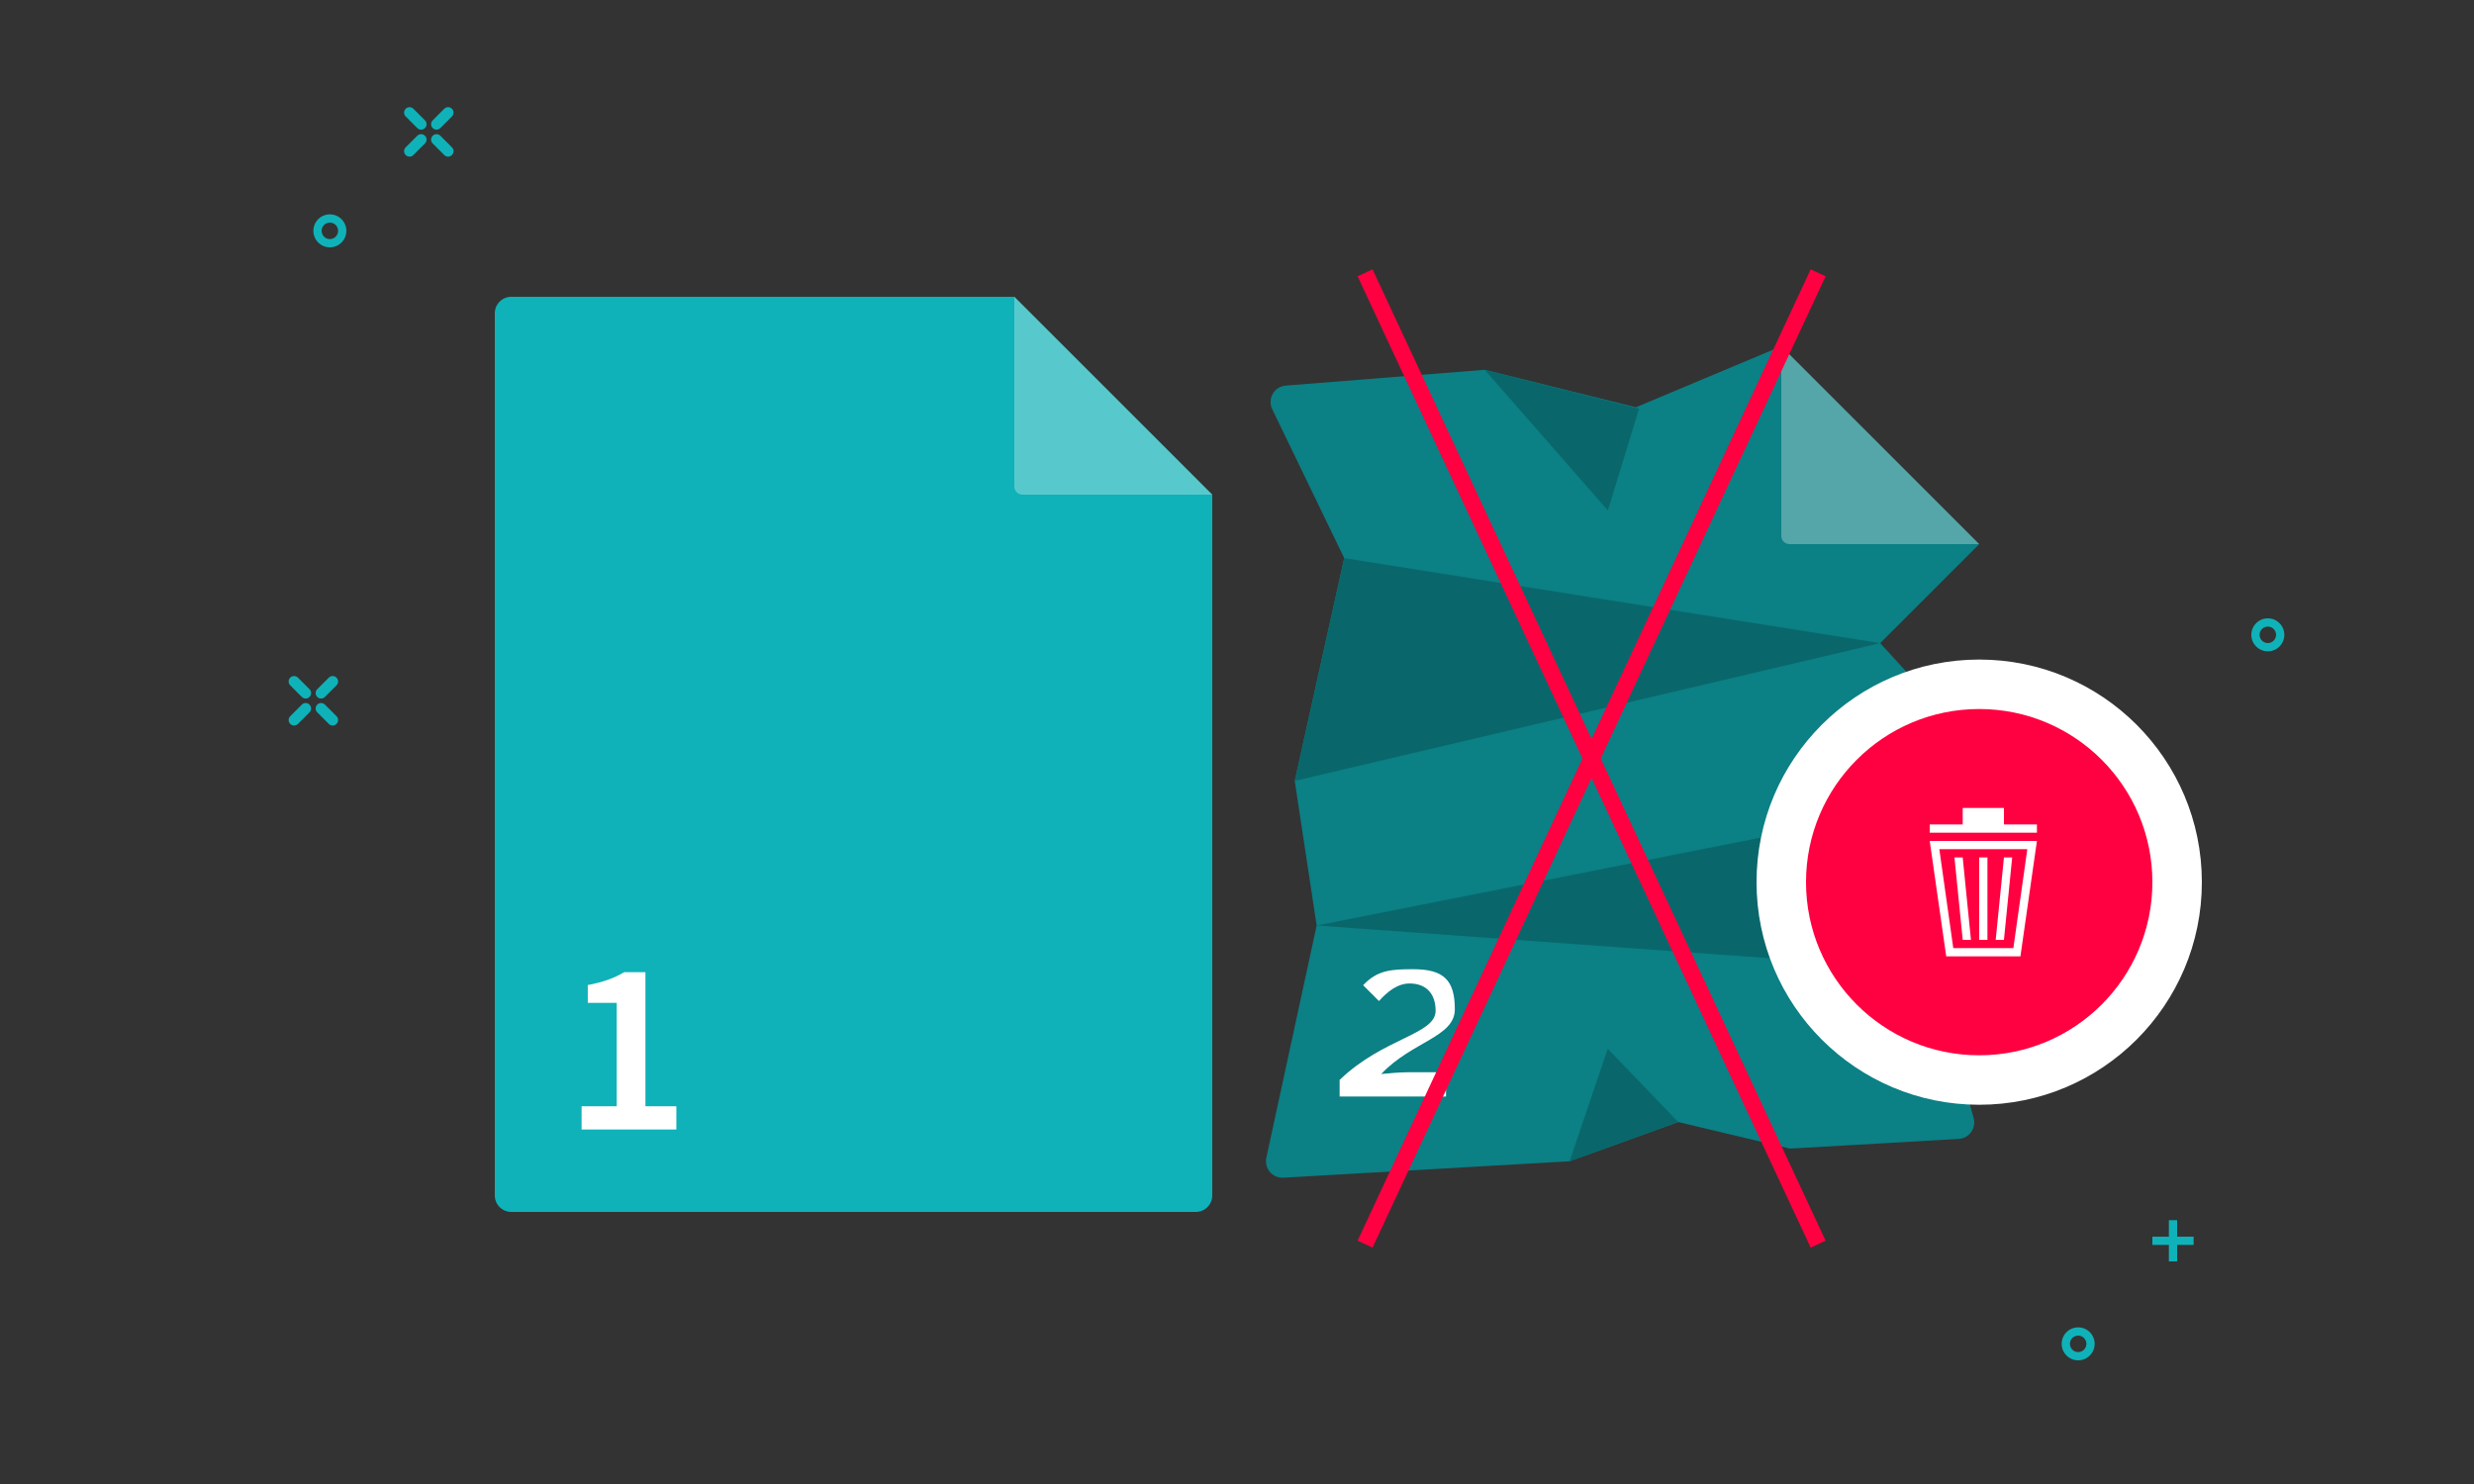
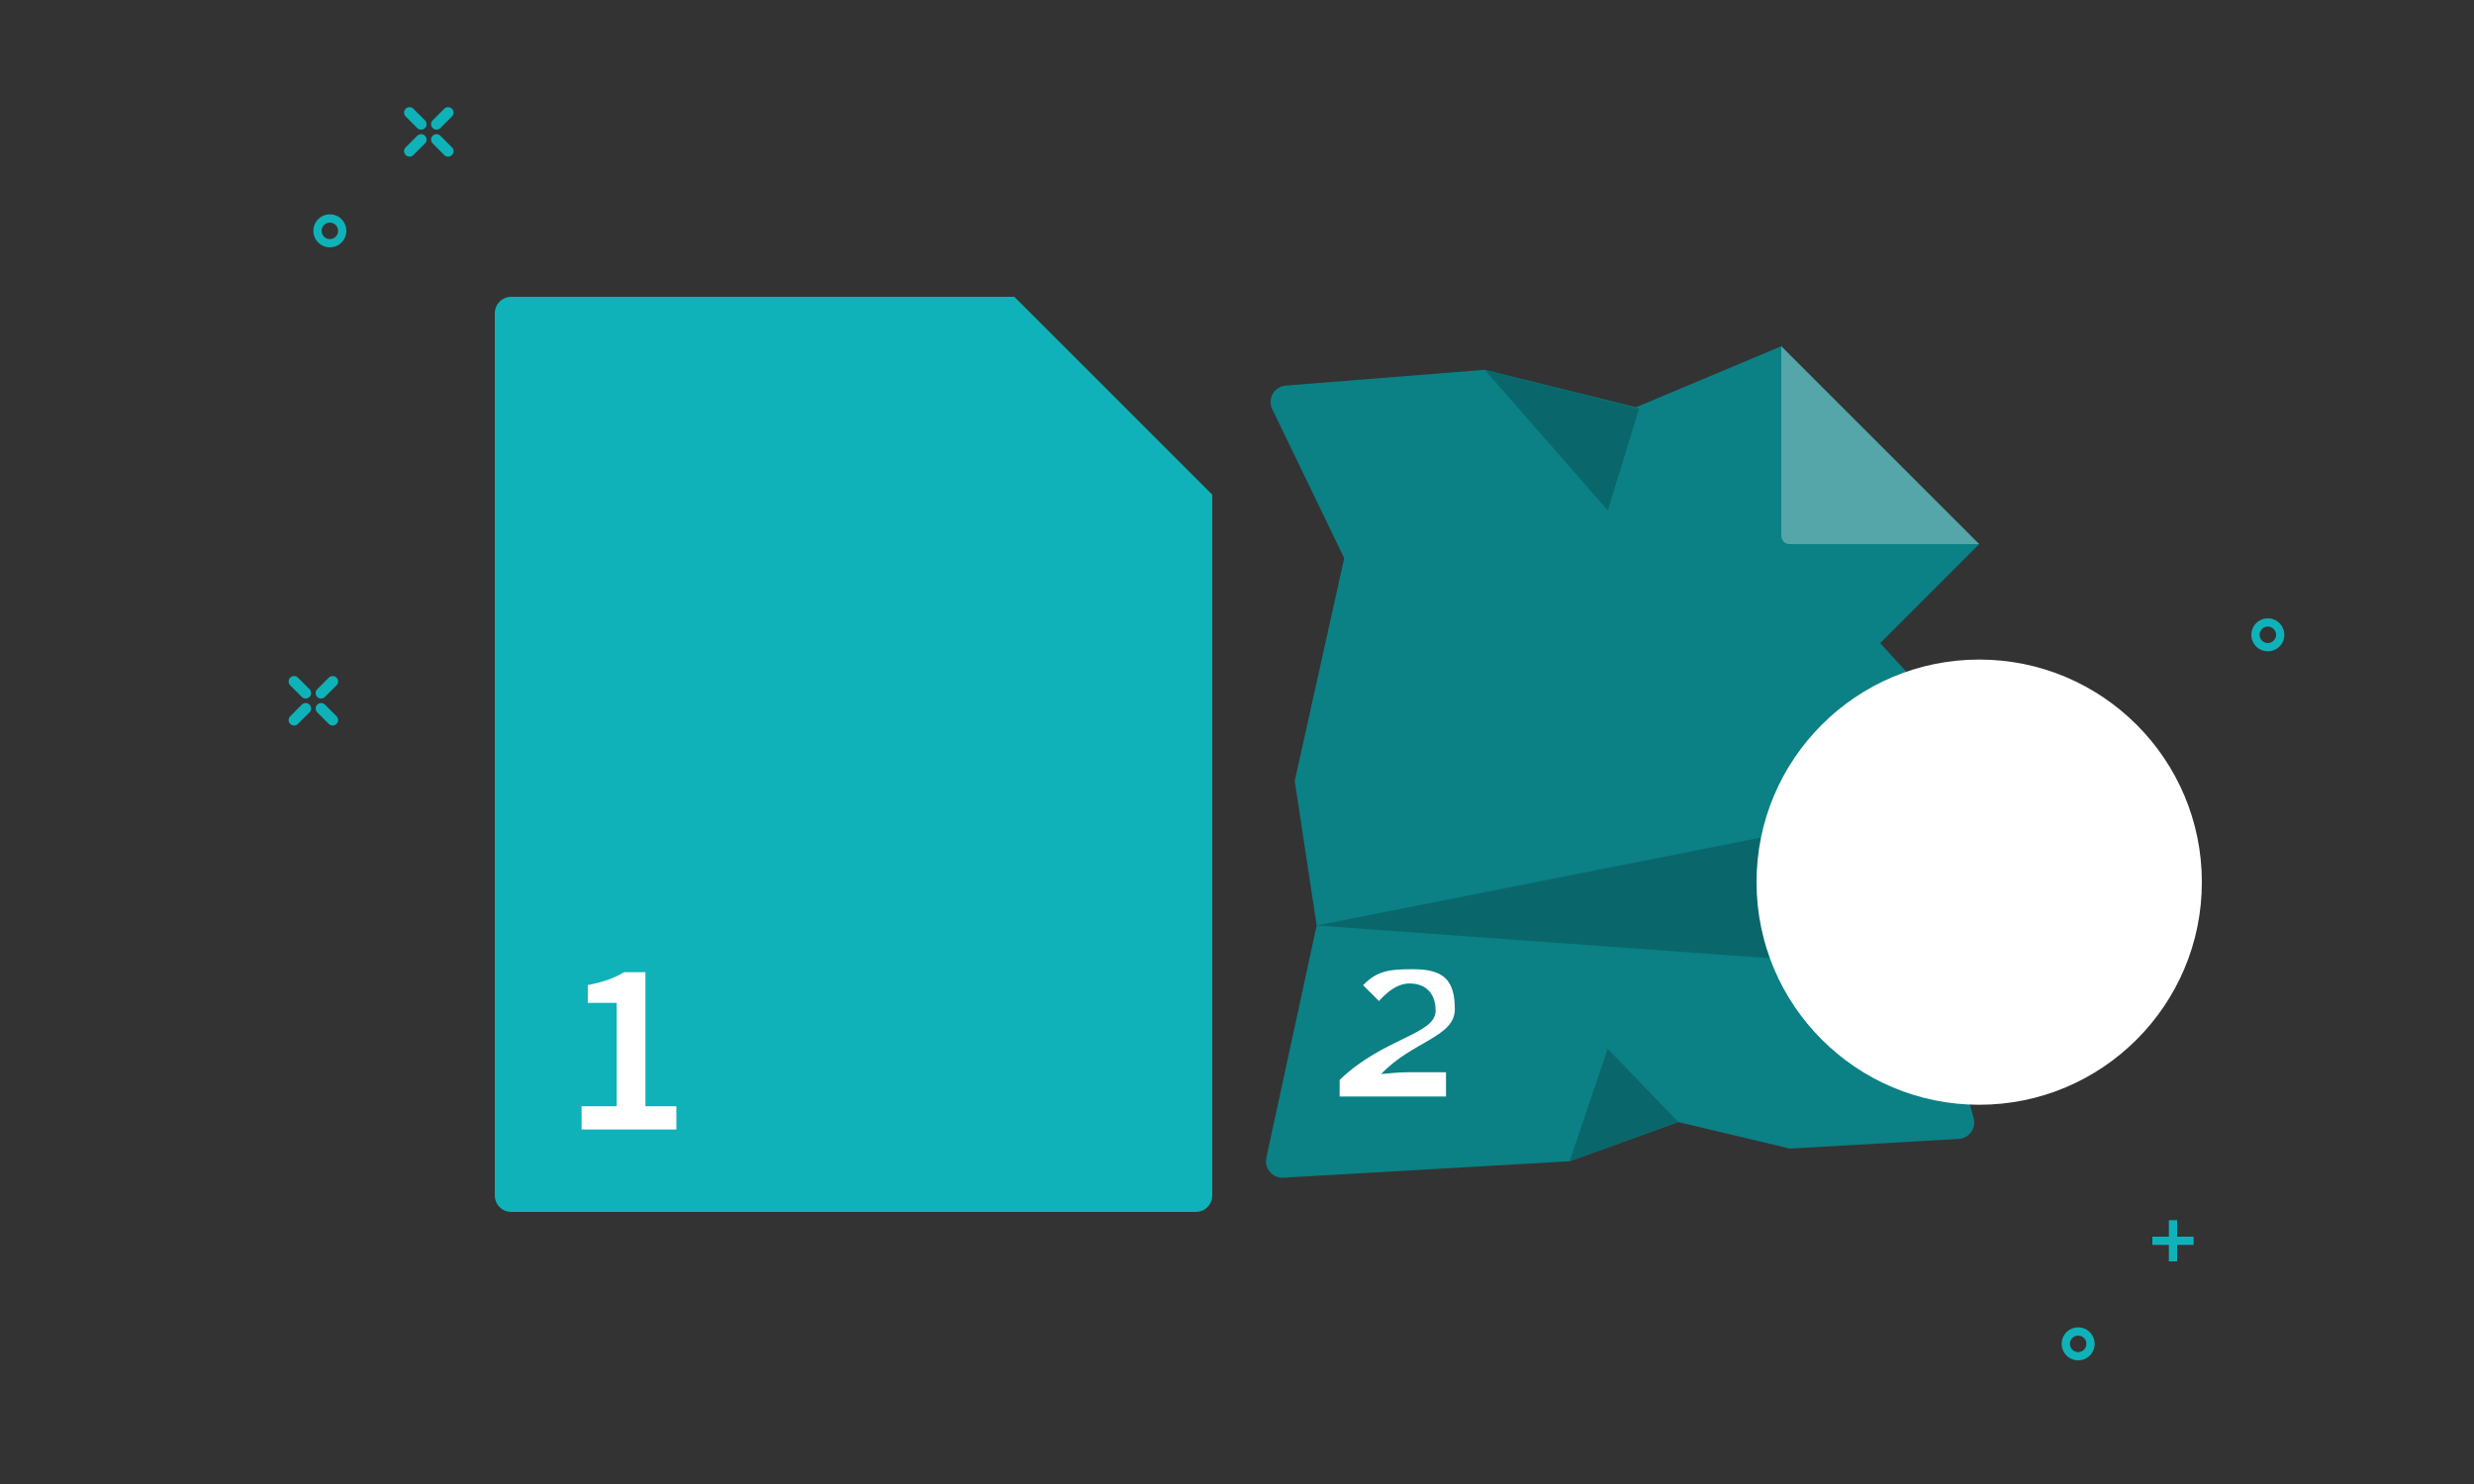
<svg xmlns="http://www.w3.org/2000/svg" width="300" height="180" viewBox="0 0 300 180">
  <rect x="0" y="0" width="300" height="180" fill="#333333" stroke="none" />
  <path fill="#0FB2B8" fill-rule="nonzero" d="M252 164C252.552 164 253 163.552 253 163 253 162.448 252.552 162 252 162 251.448 162 251 162.448 251 163 251 163.552 251.448 164 252 164zM252 165C250.895 165 250 164.105 250 163 250 161.895 250.895 161 252 161 253.105 161 254 161.895 254 163 254 164.105 253.105 165 252 165zM275 78C275.552 78 276 77.552 276 77 276 76.448 275.552 76 275 76 274.448 76 274 76.448 274 77 274 77.552 274.448 78 275 78zM275 79C273.895 79 273 78.105 273 77 273 75.895 273.895 75 275 75 276.105 75 277 75.895 277 77 277 78.105 276.105 79 275 79z" />
  <polygon fill="#0FB2B8" points="263 150 263 148 264 148 264 150 266 150 266 151 264 151 264 153 263 153 263 151 261 151 261 150" />
  <path fill="#0FB2B8" fill-rule="nonzero" d="M40,29 C40.552,29 41,28.552 41,28 C41,27.448 40.552,27 40,27 C39.448,27 39,27.448 39,28 C39,28.552 39.448,29 40,29 Z M40,30 C38.895,30 38,29.105 38,28 C38,26.895 38.895,26 40,26 C41.105,26 42,26.895 42,28 C42,29.105 41.105,30 40,30 Z" />
  <path fill="#0FB2B8" fill-rule="nonzero" d="M54.806 13.194C55.065 13.452 55.065 13.871 54.806 14.129L53.403 15.532C53.145 15.791 52.726 15.791 52.468 15.532 52.209 15.274 52.209 14.855 52.468 14.597L53.871 13.194C54.129 12.935 54.548 12.935 54.806 13.194L54.806 13.194zM51.532 16.468C51.791 16.726 51.791 17.145 51.532 17.403L50.129 18.806C49.871 19.065 49.452 19.065 49.194 18.806 48.935 18.548 48.935 18.129 49.194 17.871L50.597 16.468C50.855 16.209 51.274 16.209 51.532 16.468zM54.806 18.806C54.548 19.065 54.129 19.065 53.871 18.806L52.468 17.403C52.209 17.145 52.209 16.726 52.468 16.468 52.726 16.209 53.145 16.209 53.403 16.468L54.806 17.871C55.065 18.129 55.065 18.548 54.806 18.806zM51.532 15.532C51.274 15.791 50.855 15.791 50.597 15.532L49.194 14.129C48.935 13.871 48.935 13.452 49.194 13.194 49.452 12.935 49.871 12.935 50.129 13.194L51.532 14.597C51.791 14.855 51.791 15.274 51.532 15.532zM40.806 82.194C41.065 82.452 41.065 82.871 40.806 83.129L39.403 84.532C39.145 84.791 38.726 84.791 38.468 84.532 38.209 84.274 38.209 83.855 38.468 83.597L39.871 82.194C40.129 81.935 40.548 81.935 40.806 82.194L40.806 82.194zM37.532 85.468C37.791 85.726 37.791 86.145 37.532 86.403L36.129 87.806C35.871 88.065 35.452 88.065 35.194 87.806 34.935 87.548 34.935 87.129 35.194 86.871L36.597 85.468C36.855 85.209 37.274 85.209 37.532 85.468zM40.806 87.806C40.548 88.065 40.129 88.065 39.871 87.806L38.468 86.403C38.209 86.145 38.209 85.726 38.468 85.468 38.726 85.209 39.145 85.209 39.403 85.468L40.806 86.871C41.065 87.129 41.065 87.548 40.806 87.806zM37.532 84.532C37.274 84.791 36.855 84.791 36.597 84.532L35.194 83.129C34.935 82.871 34.935 82.452 35.194 82.194 35.452 81.935 35.871 81.935 36.129 82.194L37.532 83.597C37.791 83.855 37.791 84.274 37.532 84.532z" />
  <path fill="#0FB2B8" d="M62,36 L123,36 L147,60 L147,145 C147,146.105 146.105,147 145,147 L62,147 C60.895,147 60,146.105 60,145 L60,38 C60,36.895 60.895,36 62,36 Z" />
-   <path fill="#FFFFFF" d="M123,36 L147,60 L124,60 C123.448,60 123,59.552 123,59 L123,36 Z" opacity=".3" />
  <path fill="#0B8085" d="M155.915,46.769 L180.036,44.854 L198.376,49.399 L216,42 L240,66 L228,78.008 L244,95.565 L234.283,117.644 L239.327,135.605 C239.626,136.669 239.006,137.773 237.943,138.072 C237.804,138.111 237.661,138.134 237.517,138.143 L217.055,139.319 L203.509,136.097 L190.337,140.854 L155.626,142.849 C154.523,142.912 153.578,142.07 153.515,140.967 C153.504,140.787 153.519,140.606 153.557,140.429 L159.658,112.257 L157,94.719 L163,67.697 L154.272,49.633 C153.791,48.638 154.208,47.442 155.203,46.962 C155.426,46.854 155.667,46.788 155.915,46.769 Z" />
  <path fill="#FFFFFF" fill-rule="nonzero" d="M70.525,137 L70.525,134.18 L74.785,134.18 L74.785,121.64 L71.275,121.64 L71.275,119.48 C73.165,119.12 74.485,118.64 75.685,117.92 L78.265,117.92 L78.265,134.18 L82.015,134.18 L82.015,137 L70.525,137 Z" />
-   <path fill="#FFFFFF" fill-rule="nonzero" d="M162.445,133 L162.445,130.99 C167.755,125.86 174.085,125.5 174.085,122.59 C174.085,120.58 172.975,119.29 170.935,119.29 C169.465,119.29 168.235,120.28 167.215,121.42 L165.295,119.5 C167.035,117.64 168.775,117.56 171.385,117.56 C175.045,117.56 176.415,118.87 176.415,122.41 C176.415,125.8 171.265,126.28 167.485,130.27 C168.475,130.18 169.735,130.06 170.665,130.06 L175.345,130.06 L175.345,133 L162.445,133 Z" />
+   <path fill="#FFFFFF" fill-rule="nonzero" d="M162.445,133 L162.445,130.99 C167.755,125.86 174.085,125.5 174.085,122.59 C174.085,120.58 172.975,119.29 170.935,119.29 C169.465,119.29 168.235,120.28 167.215,121.42 L165.295,119.5 C167.035,117.64 168.775,117.56 171.385,117.56 C175.045,117.56 176.415,118.87 176.415,122.41 C176.415,125.8 171.265,126.28 167.485,130.27 C168.475,130.18 169.735,130.06 170.665,130.06 L175.345,130.06 L175.345,133 Z" />
  <path fill="#FFFFFF" d="M216,42 L240,66 L217,66 C216.448,66 216,65.552 216,65 L216,42 Z" opacity=".3" />
-   <polygon fill="#09676B" points="163 67.697 228 78.008 157 94.719" />
  <polygon fill="#09676B" points="234.283 117.644 159.658 112.257 244 95.565" />
  <circle cx="240" cy="107" r="27" fill="#FFFFFF" />
-   <path fill="#FF0040" fill-rule="nonzero" d="M240,128 C228.402,128 219,118.598 219,107 C219,95.402 228.402,86 240,86 C251.598,86 261,95.402 261,107 C261,118.598 251.598,128 240,128 Z" />
  <path fill="#FFFFFF" fill-rule="nonzero" d="M238,100 L238,98 L243,98 L243,100 L247,100 L247,101 L234,101 L234,100 L238,100 Z M234,102 L247,102 L245,116 L236,116 L234,102 Z M236.858,115 L244.142,115 L245.834,103 L235.166,103 L236.858,115 Z M240,104 L241,104 L241,114 L240,114 L240,104 Z M243,104 L244,104 L243,114 L242,114 L243,104 Z M237,104 L238,104 L239,114 L238,114 L237,104 Z" />
-   <polygon fill="#FF0040" points="219.564 32.667 221.376 33.513 166.436 151.333 164.624 150.487" />
-   <polygon fill="#FF0040" points="166.436 32.667 221.376 150.487 219.564 151.333 164.624 33.513" />
  <polygon fill="#09676B" points="180.036 44.854 194.97 61.908 198.756 49.572" />
  <polygon fill="#09676B" points="190.337 140.854 194.953 127.212 203.509 136.097" />
</svg>